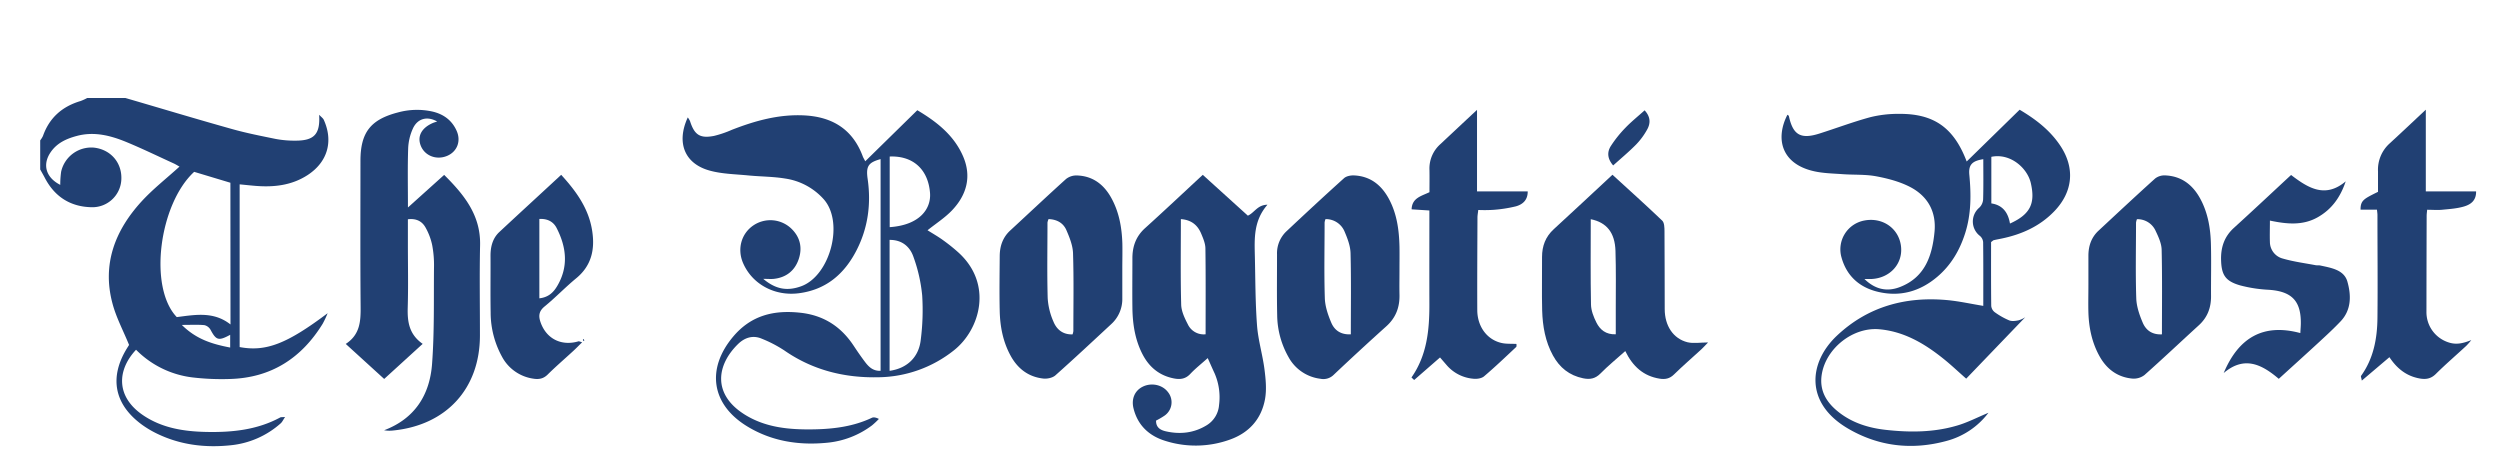
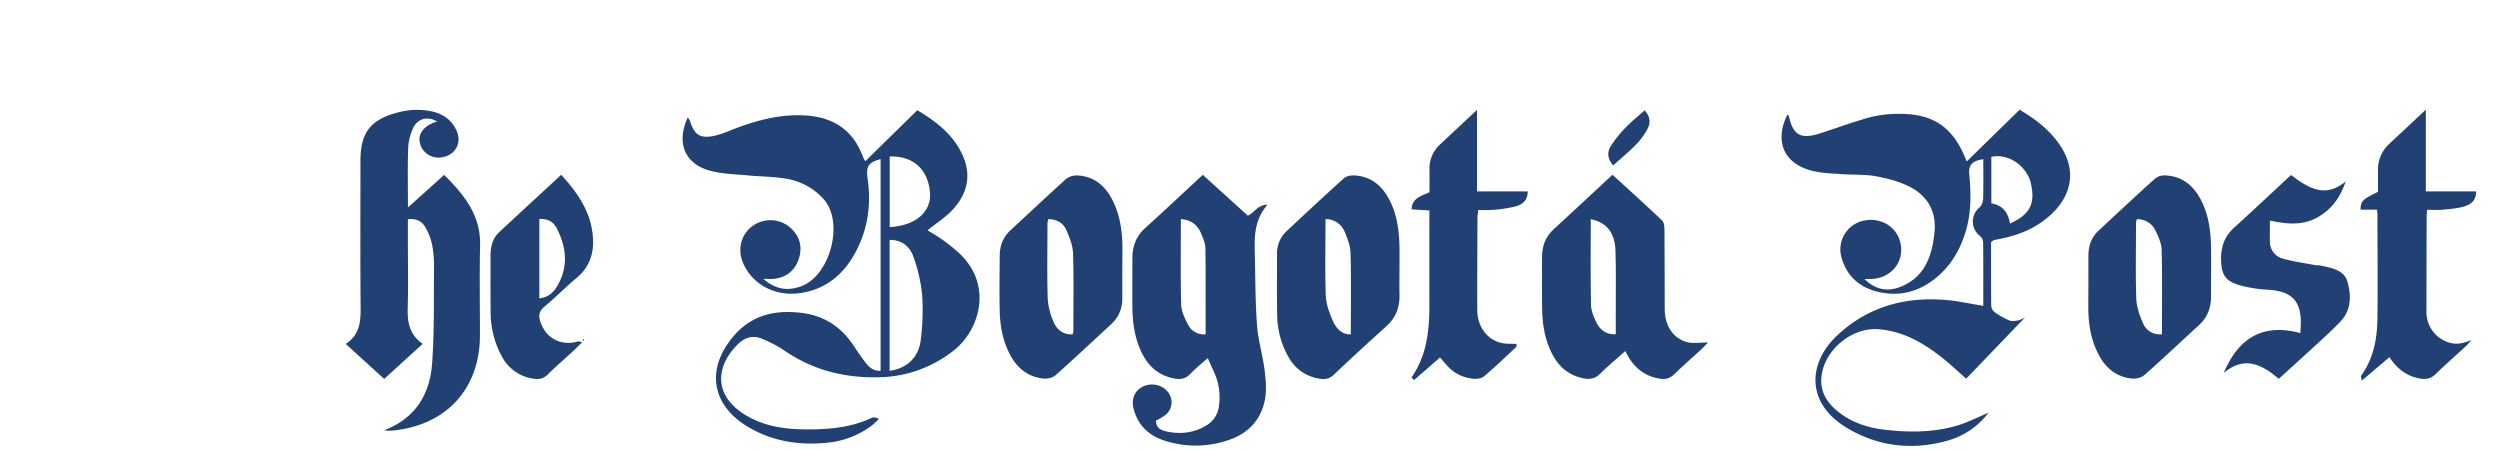
<svg xmlns="http://www.w3.org/2000/svg" id="Layer_1" data-name="Layer 1" viewBox="0 0 1449 261">
  <defs>
    <style>.cls-1{fill:#214073;}</style>
  </defs>
  <title>bogotapost</title>
-   <path class="cls-1" d="M72.65,56.79c20.6,6,41.16,12.22,61.82,18,8.29,2.34,16.78,4,25.25,5.73a59.21,59.21,0,0,0,11.6,1c10.81,0,14.33-3.77,13.66-15,1.21,1.28,2.24,2,2.67,2.9,5.69,12.56,2.19,24.56-9.44,32.1-9.13,5.91-19.33,7.06-29.9,6.23-3-.24-6-.57-9.41-.9v94.31c15.33,2.87,27.56-2,51-19.63a57.17,57.17,0,0,1-2.88,6.13c-12.31,19.95-29.87,31.32-53.7,32a143.2,143.2,0,0,1-20.71-.79,55.3,55.3,0,0,1-33.76-16.16c-11.23,12-11.63,27.43,4.26,38.07,11,7.39,23.66,9.31,36.5,9.57,14.78.31,29.39-1.14,42.77-8.38.49-.27,1.21-.14,2.85-.28-1.11,1.63-1.63,2.88-2.54,3.68a51.11,51.11,0,0,1-29.24,12.73c-14.87,1.54-29.37-.3-42.94-7a57.37,57.37,0,0,1-8.3-5c-15.95-11.7-19-27.25-8.69-44.11.56-.91,1.14-1.81,1.29-2.06-3.41-8.39-7.53-16-9.67-24.22-6-22.66,1.55-42.12,16.78-58.82,6.63-7.27,14.51-13.4,22.12-20.32-.93-.51-2.1-1.28-3.36-1.85C91.47,90.52,82.34,86.06,73,82.22c-9.08-3.71-18.5-6.1-28.45-3.44-6,1.6-11.4,4-15.09,9.3-5.06,7.22-2.92,14.82,5.47,19.07a53.33,53.33,0,0,1,.51-7.65A17.91,17.91,0,0,1,54.6,85.58c9.79,1.18,16.34,9,15.71,18.8A16.8,16.8,0,0,1,52.94,120.1c-12.23-.28-21.29-6.14-26.95-17-.86-1.65-1.79-3.25-2.69-4.88V81.37a13.62,13.62,0,0,0,1.59-2.54C28.61,68.27,36,61.73,46.69,58.56a29.34,29.34,0,0,0,3.88-1.77Zm60.89,49.13-21-6.32c-20.22,18.6-26.67,66.87-10.08,84.19,10.49-1.31,21.33-3.48,31.13,4.27Zm-.13,95.52v-7.39c-6.72,3.67-8.1,3.2-11.34-2.84a5.6,5.6,0,0,0-3.6-2.76c-3.87-.36-7.8-.13-13.09-.13C113.93,196.81,123.27,199.47,133.41,201.44Z" />
  <path class="cls-1" d="M510.39,214.93V92.21c-7.1,2-8.56,4.09-7.5,11.5,2.08,14.47.23,28.37-6.47,41.42-7,13.62-17.56,22.76-33.32,24.82-14.08,1.84-27.09-5.2-32.4-17.46-3.51-8.1-1.11-17,5.89-21.8a17.59,17.59,0,0,1,22.08,1.82c5.18,5,6.49,11.2,4.22,17.8s-7.24,10.55-14.4,11.32c-1.59.17-3.21,0-6.11,0,7.39,6.24,14.14,7.13,22,4.28,16.79-6.12,25-37,13.05-50.43a37.15,37.15,0,0,0-22.36-12c-7-1.16-14.19-1.1-21.28-1.79-7.5-.74-15.23-.82-22.41-2.8-14.64-4-19.5-16.21-12.74-30.84a11.58,11.58,0,0,1,1.29,2.13c2.56,8,5.74,10.17,13.87,8.6a61.26,61.26,0,0,0,10.37-3.53c13.59-5.3,27.44-9.16,42.25-8.35,16.25.89,27.88,8.19,33.65,23.76.28.76.74,1.46,1.43,2.81l30.17-29.59c11.28,6.7,21.2,14.5,26.48,26.61,5.13,11.74,2.19,22.5-6.43,31.5-4.09,4.26-9.21,7.54-14.13,11.47,3,1.89,6.14,3.66,9,5.74a102.83,102.83,0,0,1,8.59,6.86c20.67,18.4,12.87,45.05-2.3,57a71.59,71.59,0,0,1-43.76,15.6c-19.67.43-38.09-4.12-54.52-15.54a73.33,73.33,0,0,0-13.13-6.83c-5.14-2.18-9.89-.6-13.7,3.12-12.38,12.07-14.9,28.9,3.5,40.64,12.36,7.89,26.41,9.07,40.59,8.8,11.5-.21,22.84-1.67,33.44-6.68,1-.47,2.33-.26,4.11.64a49,49,0,0,1-3.94,3.7,51.23,51.23,0,0,1-26.28,10.12c-16.32,1.58-32-.89-46.15-9.53-20.81-12.68-23.8-33.34-8.09-52,10.41-12.37,23.64-15.53,39-13.83,13.45,1.48,23.48,8,30.8,19.07,2.14,3.24,4.34,6.44,6.68,9.53C503.58,212.7,506.05,215.09,510.39,214.93Zm5.22,0c10.16-1.42,16.95-7.91,18.06-18a135.51,135.51,0,0,0,.83-25.69,90.6,90.6,0,0,0-5.09-22.43c-2-5.78-6.57-9.84-13.8-9.77Zm.06-124.17v40.9c17.56-1.22,24-10.76,23.38-19.65C538.08,98.53,529.56,90.19,515.67,90.72Z" />
  <path class="cls-1" d="M1152.51,239.24A44.86,44.86,0,0,1,1128,255.62c-19.88,5.37-39.19,3.16-56.94-7.26-25.33-14.88-22.63-38.48-6.38-53.8,17.89-16.86,39.72-22.83,63.92-20.62,6.83.63,13.58,2.15,20.91,3.35,0-12.42.06-24.68-.08-36.93a5.3,5.3,0,0,0-1.9-3.65,10.51,10.51,0,0,1-.33-16.35,7.25,7.25,0,0,0,2.22-4.83c.23-7.74.1-15.49.1-23.27-6.51,1-8.64,3.29-8.1,9,1.09,11.44,1.13,22.79-2.41,33.9-3.13,9.85-8.18,18.51-16.15,25.26-10,8.5-21.56,11.78-34.43,8.71-10.65-2.53-18.07-9.14-21.06-19.8a17,17,0,0,1,13.22-21.52c10.54-2,19.91,4.5,21.21,14.76s-6.36,18.67-17.17,19.14c-1.07,0-2.15,0-4,0,6.31,6.15,13.19,7.49,20.53,4.67,14.55-5.6,18.75-18.08,20.09-32,1.13-11.76-4-20.79-14.28-26.08-6-3.08-12.88-4.88-19.58-6.13-6.32-1.17-12.92-.75-19.39-1.22-5.59-.4-11.3-.49-16.72-1.73C1032.66,95,1028.78,80.55,1036,66.49c.29.26.78.49.84.8,2.33,10.89,6.8,13.56,17.56,10.16,9.86-3.12,19.56-6.79,29.52-9.5A66.59,66.59,0,0,1,1100.57,66c20.22-.2,31.87,7.93,39.32,27.6l30.69-30c9.45,5.6,17.56,11.89,23.46,20.68,8.76,13,7.53,26.9-3.45,38.25-8.39,8.68-18.91,13.37-30.59,15.77-1.47.31-3,.57-4.42.92-.38.09-.69.47-1.55,1.09,0,12.09-.06,24.55.09,37a5.19,5.19,0,0,0,2,3.62,42.29,42.29,0,0,0,8.43,4.77c1.6.63,3.75.31,5.54-.07a14.9,14.9,0,0,0,3.74-1.77l-34.22,35.61c-4.66-4.07-9-8.24-13.77-12-10.78-8.57-22.49-15.37-36.59-16.63-15.21-1.35-30.72,10.87-33.31,25.88-1.66,9.67,2.73,16.7,10,22.34,7.91,6.15,17.26,9,27,10.08,13.82,1.55,27.72,1.53,41.2-2.43C1140.15,245,1145.86,242,1152.51,239.24Zm1.67-148.34v27c6.78,1,9.77,5.57,10.8,11.67,11.92-5.37,14.74-11.78,12.1-23.38C1175.06,97.29,1165.07,88.6,1154.18,90.9Z" />
  <path class="cls-1" d="M222.67,219.64l-22.28-20.3c8.26-5.37,8.7-13.09,8.63-21.39-.25-28.24-.1-56.47-.1-84.71,0-16.37,5.79-23.94,21.7-28.06a41.52,41.52,0,0,1,19.91-.55c6.53,1.49,11.44,5.1,14.15,11.22s.14,12.16-5.61,14.53c-6.13,2.53-12.84-.07-15.17-5.87-2.19-5.44.36-10.33,6.92-13.2.76-.34,1.58-.55,2.55-.88-5.62-3.23-11.26-1.88-14,3.95a30.69,30.69,0,0,0-2.8,11.78c-.37,11-.13,22-.13,34.1l21-18.89c11.55,11.49,21.2,23.31,20.82,40.7s-.08,34.91-.09,52.37c0,30.76-19.43,52-50.34,55.08a18.23,18.23,0,0,1-5.2-.14c17.93-6.78,26.45-20.62,27.79-38.38,1.4-18.65.94-37.45,1.13-56.19A62,62,0,0,0,250.48,142a35.91,35.91,0,0,0-3.85-10.15c-2-3.59-5.36-5.36-10.22-4.76v14.28c0,12.29.27,24.58-.09,36.86-.24,8.14.71,15.52,8.66,21.07Z" />
  <path class="cls-1" d="M700,207.55c-3.8,3.4-7.21,6.08-10.15,9.21-2.74,2.91-5.81,3.28-9.39,2.59-8.22-1.58-14.08-6.26-18-13.53-4.57-8.58-6-17.91-6.12-27.45s0-19,0-28.44c-.05-7,2-12.94,7.46-17.81,11.07-10,21.89-20.19,33.32-30.79L723.26,125c3.92-1.77,5.47-6.23,11.37-6.35-8.14,9.35-7.54,19.71-7.31,30,.31,13.34.26,26.71,1.26,40,.64,8.53,3.22,16.89,4.31,25.41.73,5.71,1.32,11.72.31,17.3-2.08,11.38-9.1,19.36-20.12,23.35a58.36,58.36,0,0,1-37.58.85c-9.43-2.87-16.11-9-18.53-18.94-1.31-5.39.71-10.18,5.31-12.48,5.05-2.52,11.41-1.18,14.65,3.09a9.41,9.41,0,0,1-2,13.7,43.59,43.59,0,0,1-4.88,2.84c-.07,4,2.5,5.49,5.62,6.21,8.33,1.91,16.38,1,23.7-3.49a15,15,0,0,0,7.19-11.71A34.8,34.8,0,0,0,704,216.43C702.74,213.73,701.55,211,700,207.55ZM684.43,127c0,16.88-.25,33.2.18,49.51.09,3.86,2,7.88,3.84,11.43a10.16,10.16,0,0,0,10.32,5.81c0-16.64.12-33.15-.11-49.64,0-2.89-1.26-5.86-2.41-8.6C694.21,130.59,690.64,127.44,684.43,127Z" />
  <path class="cls-1" d="M990,198.48c-1.49,1.53-2.72,2.91-4.07,4.16-5.25,4.83-10.66,9.48-15.74,14.46-2.47,2.42-5.11,2.88-8.25,2.38-9.33-1.5-15.56-7-19.93-16-5,4.49-10,8.54-14.44,13.06-3,3-6.07,3.52-10,2.72-8-1.65-13.63-6.21-17.46-13.2-4.47-8.13-6-17-6.27-26.11-.27-10.34,0-20.69-.07-31,0-6.34,2-11.73,6.81-16.12,11.28-10.34,22.45-20.8,34-31.54,9.9,9.06,19.52,17.68,28.85,26.6,1.23,1.18,1.29,3.94,1.31,6,.12,15.08.06,30.17.13,45.25,0,9.65,4.91,17.15,13.2,19.23C981.66,199.21,985.58,198.48,990,198.48Zm-68-71.43c0,16.85-.18,33.18.14,49.49.07,3.49,1.52,7.16,3.12,10.36,2.09,4.18,5.5,7.1,11.24,6.85,0-5,0-9.9,0-14.81,0-11.18.19-22.38-.17-33.55C936,134.83,931.22,128.9,922,127.05Z" />
-   <path class="cls-1" d="M811.14,156.57c0,4.73-.1,9.47,0,14.21.18,7.29-2.09,13.38-7.67,18.38Q788.07,203,773,217.25a8.45,8.45,0,0,1-7.65,2.29,24.39,24.39,0,0,1-18.55-12.62,50.16,50.16,0,0,1-6.54-24c-.26-11.84-.08-23.68-.1-35.52A17.49,17.49,0,0,1,745.69,134c11-10.32,22.07-20.61,33.3-30.71,1.35-1.22,3.88-1.71,5.82-1.62,9.55.45,16,5.68,20.33,13.85,4.55,8.6,5.78,17.94,6,27.47C811.22,147.52,811.14,152,811.14,156.57Zm-28.2,37.21c0-16,.23-31.52-.16-47-.1-4.14-1.7-8.41-3.36-12.31A11.73,11.73,0,0,0,768.26,127a8.24,8.24,0,0,0-.52,1.93c0,14.63-.34,29.27.13,43.89.15,4.77,1.83,9.69,3.72,14.16S777.1,194.06,782.94,193.78Z" />
+   <path class="cls-1" d="M811.14,156.57c0,4.73-.1,9.47,0,14.21.18,7.29-2.09,13.38-7.67,18.38Q788.07,203,773,217.25a8.45,8.45,0,0,1-7.65,2.29,24.39,24.39,0,0,1-18.55-12.62,50.16,50.16,0,0,1-6.54-24c-.26-11.84-.08-23.68-.1-35.52A17.49,17.49,0,0,1,745.69,134c11-10.32,22.07-20.61,33.3-30.71,1.35-1.22,3.88-1.71,5.82-1.62,9.55.45,16,5.68,20.33,13.85,4.55,8.6,5.78,17.94,6,27.47C811.22,147.52,811.14,152,811.14,156.57Zm-28.2,37.21c0-16,.23-31.52-.16-47-.1-4.14-1.7-8.41-3.36-12.31A11.73,11.73,0,0,0,768.26,127c0,14.63-.34,29.27.13,43.89.15,4.77,1.83,9.69,3.72,14.16S777.1,194.06,782.94,193.78Z" />
  <path class="cls-1" d="M1210.44,165.05c0-5.6,0-11.2,0-16.8s1.65-10.61,5.84-14.52c10.9-10.14,21.78-20.31,32.84-30.27a8.87,8.87,0,0,1,5.79-1.8c9.53.39,16.06,5.51,20.45,13.67s5.85,17.07,6.09,26.15c.27,10.11,0,20.24.07,30.36,0,6.57-2.1,12.15-7.07,16.68-10.52,9.59-20.86,19.39-31.51,28.84a10.21,10.21,0,0,1-7,2.07c-8.58-.78-14.85-5.45-19-12.86-4.41-7.87-6.21-16.46-6.5-25.38C1210.3,175.82,1210.44,170.43,1210.44,165.05Zm28.13-38a9,9,0,0,0-.53,2c0,14.62-.34,29.26.14,43.87.16,4.77,1.86,9.69,3.77,14.15s5.56,7,11.11,6.72c0-16.38.21-32.7-.17-49-.08-3.68-1.83-7.49-3.47-10.93A11.47,11.47,0,0,0,1238.57,127.05Z" />
  <path class="cls-1" d="M650.49,156c0,5.6,0,11.2,0,16.8a19.59,19.59,0,0,1-6.35,15c-10.78,10-21.46,20-32.43,29.75-1.63,1.45-4.72,2.11-7,1.86-8.54-.94-14.75-5.63-18.87-13.09-4.48-8.11-6.19-16.95-6.4-26.06-.24-10.54-.07-21.1,0-31.65,0-5.83,1.7-11,6.14-15.06,10.78-9.95,21.43-20,32.35-29.85a9.72,9.72,0,0,1,6.34-2c9,.31,15.38,5.11,19.68,12.74,4.65,8.26,6.27,17.33,6.57,26.67C650.62,146.08,650.49,151,650.49,156Zm-28.85,37.82a8,8,0,0,0,.48-1.92c0-15,.29-30.07-.19-45.09-.14-4.52-2-9.16-3.84-13.4s-5.58-6.25-10.35-6.42a8.16,8.16,0,0,0-.62,2c0,14.6-.29,29.21.12,43.8a39.58,39.58,0,0,0,3.33,13.6C612.44,191,616.07,194,621.64,193.81Z" />
  <path class="cls-1" d="M1377.69,121.54h-9.52c0-5.44,1.87-6.27,10.12-10.35,0-3.73,0-7.8,0-11.87A20.49,20.49,0,0,1,1385,83.17c6.65-6.11,13.21-12.3,21-19.6v47.36h29.14c.12,5.52-3.34,7.66-7,8.75-4.07,1.2-8.45,1.48-12.72,1.9-2.74.26-5.53,0-8.64,0-.13,1.5-.29,2.52-.29,3.54q-.09,27.78-.12,55.55A18.38,18.38,0,0,0,1419,198.39c4.68,1.64,8.77.54,13.38-1.28a40.49,40.49,0,0,1-3,3.4c-5.85,5.42-11.93,10.63-17.59,16.25-2.83,2.81-5.8,3.25-9.39,2.6-7.48-1.36-13-5.57-17.49-12.34l-16,13.57c-.29-1.67-.67-2.42-.44-2.74,7.24-10.07,9.38-21.62,9.5-33.6.21-19.8,0-39.61,0-59.42C1378,124,1377.86,123.17,1377.69,121.54Z" />
  <path class="cls-1" d="M818.09,218.78c9-12.86,10.42-27.5,10.38-42.49-.05-17.87,0-35.74,0-54.3l-10.3-.66c.21-6.61,5.58-7.65,10.35-9.94,0-4.14.08-8.43,0-12.71a18.88,18.88,0,0,1,6.17-15c6.74-6.29,13.45-12.61,21.39-20v47.25h29.38c.05,5.19-3.08,7.59-6.81,8.65a78.15,78.15,0,0,1-13.34,2.06,82.67,82.67,0,0,1-8.51.06c-.2,1.83-.46,3.07-.46,4.32-.07,17.87-.19,35.75-.11,53.63,0,9.7,5.76,17.36,14.24,19.17,2.69.58,5.54.37,8.47.52,0,.62.16,1.47-.17,1.78-6.13,5.75-12.22,11.57-18.61,17-1.4,1.19-4,1.59-6,1.41a22.88,22.88,0,0,1-15.76-8l-3.76-4.35-15,13.07Z" />
  <path class="cls-1" d="M1288.85,216.22c8.51-20.34,22.77-29,44.42-23.17.12-2.29.28-4,.29-5.67.11-13.06-5.35-18.54-18.61-19.42a79.7,79.7,0,0,1-16.52-2.54c-8.91-2.55-11-6.3-11.11-15.57,0-7.09,2.13-12.94,7.48-17.8,11-10,21.87-20.21,33.1-30.63,9.78,7.46,19.72,13.77,31.67,3.69-3,9-8,16.24-16.42,20.92-8.66,4.81-17.83,3.86-27.51,1.82,0,4.44-.15,8.51,0,12.56a10,10,0,0,0,7.6,9.49c6.15,1.78,12.58,2.61,18.9,3.81.84.15,1.75,0,2.58.15,6.35,1.4,13.86,2.44,15.83,9.37,2.21,7.8,2.44,16.36-4,23.09-3.86,4.07-8,7.88-12.12,11.69-7.75,7.15-15.58,14.21-23.65,21.56C1311,211.25,1300.84,206,1288.85,216.22Z" />
  <path class="cls-1" d="M325.26,101.33c8.9,9.71,16.08,19.77,18,32.67,1.61,10.63-.43,20-9.28,27.28-6.33,5.21-12,11.18-18.37,16.38-3.3,2.72-3.56,5.47-2.32,9.06,3.32,9.62,12.06,14.05,22,11.11.34-.1.79.19,2.12.56-1.95,1.91-3.52,3.54-5.19,5.07-4.92,4.54-10,8.89-14.77,13.61-2.46,2.45-5.07,2.91-8.23,2.42a24.51,24.51,0,0,1-18.36-12.93,53.18,53.18,0,0,1-6.48-25.41c-.2-11,0-22-.08-33,0-5.15,1.24-10,5-13.56C301.17,123.52,313.1,112.6,325.26,101.33Zm-12.65,25.58v46c5.24-.57,8.13-3.42,10.27-7,6.75-11.27,5.45-22.65-.28-33.78C320.73,128.47,317.24,126.64,312.61,126.91Z" />
  <path class="cls-1" d="M935,95.89c-3.43-3.92-3.57-7.75-1.38-11.22A67.77,67.77,0,0,1,942,74.16c3.39-3.54,7.24-6.63,11.22-10.21,3.42,3.69,3.51,7.4,1.54,11a40.84,40.84,0,0,1-6.44,8.78C944.3,87.83,939.81,91.56,935,95.89Z" />
  <path class="cls-1" d="M338.69,197.27l-.44.45a4,4,0,0,1-.4-.83c0-.1.25-.27.39-.41Z" />
</svg>